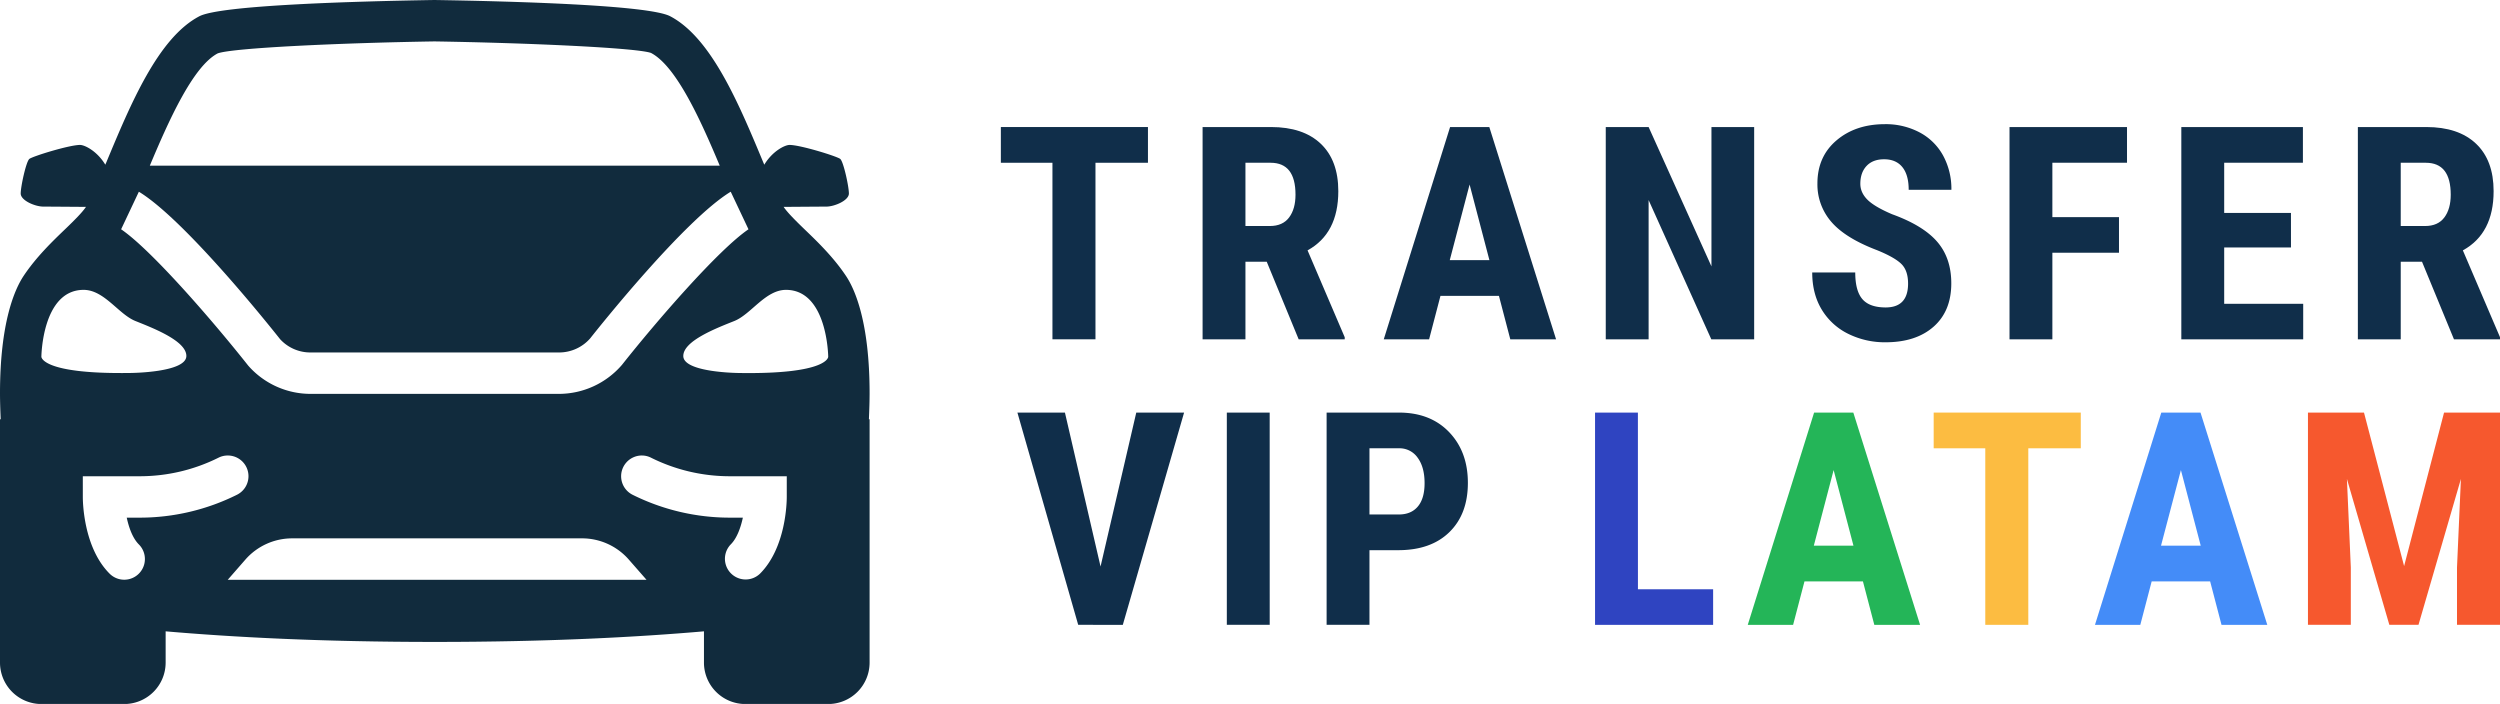
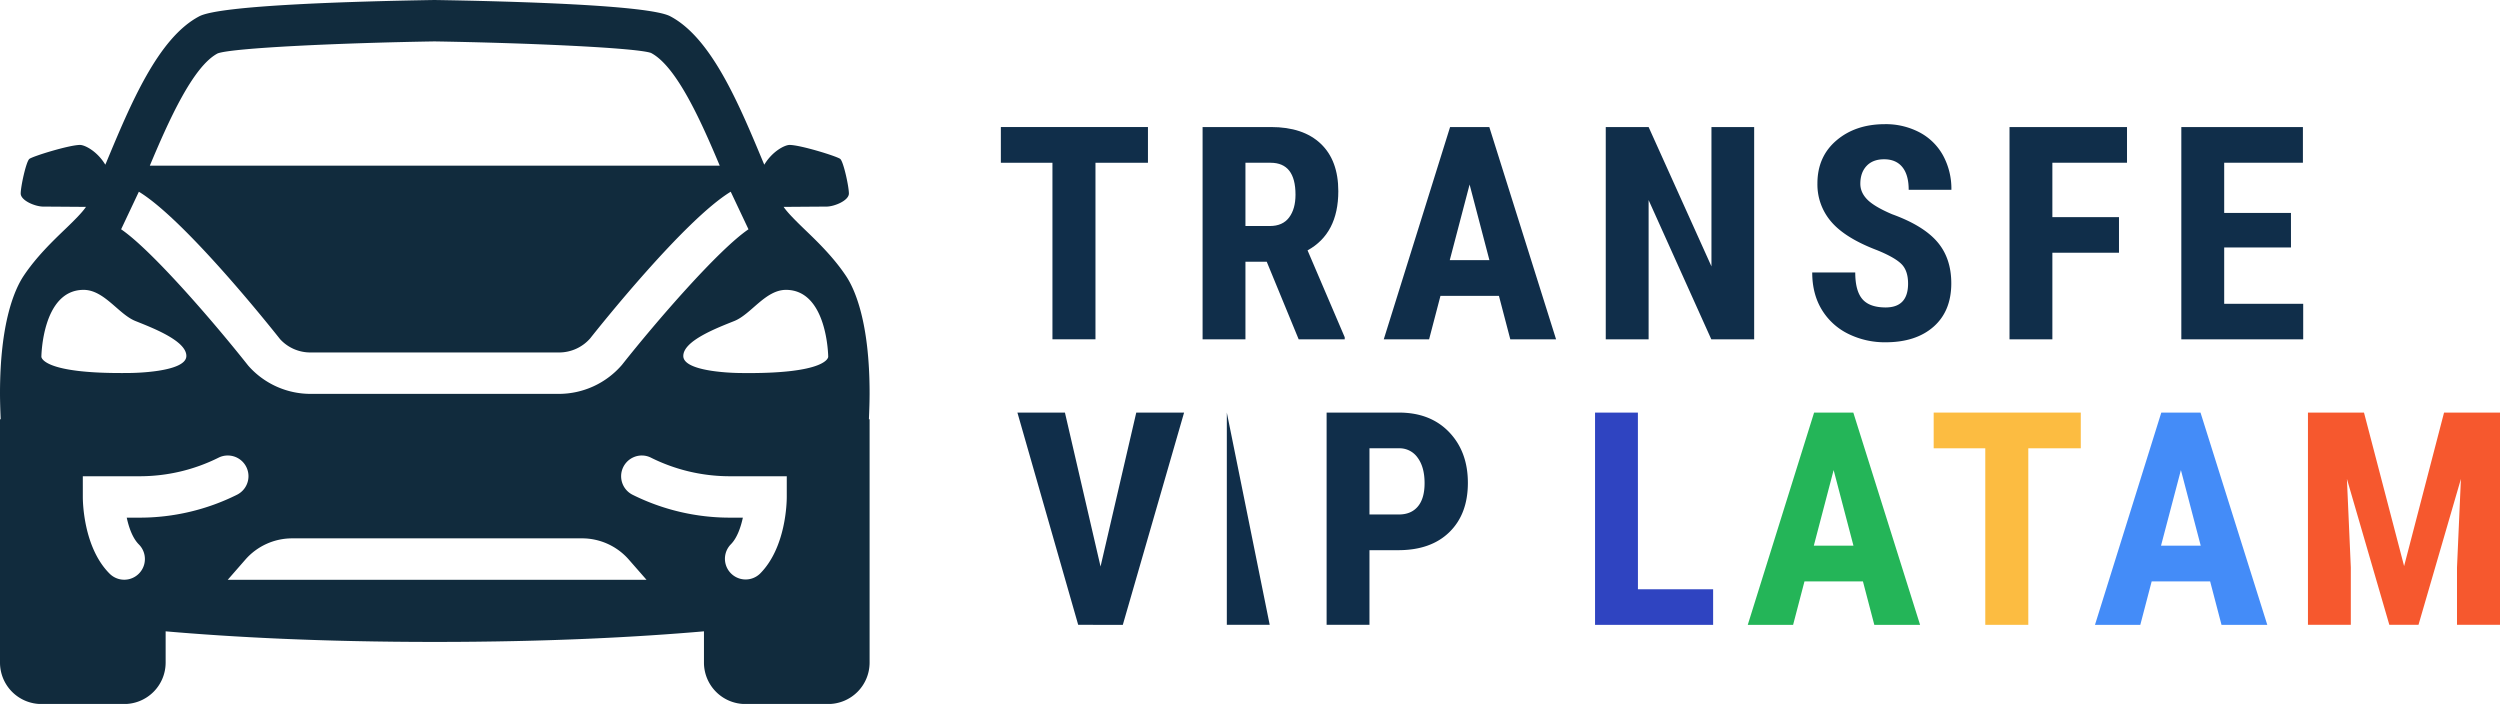
<svg xmlns="http://www.w3.org/2000/svg" viewBox="0 0 1917.55 539.95">
  <defs>
    <style>.cls-1{fill:#102e4a;}.cls-2{fill:#2f44c1;}.cls-3{fill:#24b558;}.cls-4{fill:#fcbc41;}.cls-5{fill:#448cf8;}.cls-6{fill:#f6582e;}.cls-7{fill:#112b3d;}</style>
  </defs>
  <g id="Layer_2" data-name="Layer 2">
    <g id="Layer_2-2" data-name="Layer 2">
      <path class="cls-1" d="M880.5,124.84H840.25V260.25h-33V124.84H767.68V97.44H880.5Z" />
      <path class="cls-1" d="M971.61,200.76H955.28v59.49H922.41V97.44h52.44q24.72,0,38.19,12.8t13.47,36.4q0,32.43-23.59,45.4l28.51,66.64v1.57H996.1Zm-16.33-27.4H974q9.84,0,14.76-6.54t4.92-17.5q0-24.48-19.12-24.48H955.28Z" />
      <path class="cls-1" d="M1149.71,226.92h-44.84l-8.72,33.33h-34.77l50.87-162.81h30.08l51.21,162.81h-35.11ZM1112,199.53h30.41l-15.2-58Z" />
      <path class="cls-1" d="M1345.48,260.25H1312.6l-48.08-106.79V260.25h-32.87V97.44h32.87l48.2,106.9V97.44h32.76Z" />
      <path class="cls-1" d="M1463.53,217.53q0-9.94-5.08-15t-18.51-10.56q-24.48-9.28-35.22-21.75A43.69,43.69,0,0,1,1394,140.71q0-20.57,14.6-33t37.06-12.47a55.55,55.55,0,0,1,26.73,6.32,44,44,0,0,1,18.06,17.84,53.52,53.52,0,0,1,6.31,26.16H1464q0-11.4-4.86-17.39t-14-6q-8.62,0-13.42,5.09t-4.81,13.7q0,6.7,5.37,12.13t19,11.24q23.82,8.61,34.61,21.13t10.79,31.87q0,21.24-13.53,33.21t-36.79,12a63.37,63.37,0,0,1-28.73-6.48,48.67,48.67,0,0,1-20.3-18.56q-7.32-12.09-7.32-28.52h33q0,14.09,5.48,20.46t17.89,6.38Q1463.53,235.76,1463.53,217.53Z" />
      <path class="cls-1" d="M1625.31,193.83h-51.1v66.42h-32.87V97.44h90.12v27.4h-57.25v41.7h51.1Z" />
      <path class="cls-1" d="M1757.23,189.8H1706V233h60.6v27.29h-93.48V97.44h93.26v27.4H1706V163.3h51.21Z" />
-       <path class="cls-1" d="M1857.73,200.76h-16.32v59.49h-32.88V97.44H1861q24.7,0,38.18,12.8t13.47,36.4q0,32.43-23.59,45.4l28.51,66.64v1.57h-35.33Zm-16.32-27.4h18.67q9.84,0,14.76-6.54t4.92-17.5q0-24.48-19.12-24.48h-19.23Z" />
      <path class="cls-1" d="M844.14,434.54l27.4-118.08h36.68l-47,162.8H827l-46.63-162.8h36.45Z" />
-       <path class="cls-1" d="M973.89,479.26H941V316.46h32.87Z" />
+       <path class="cls-1" d="M973.89,479.26H941V316.46Z" />
      <path class="cls-1" d="M1050.41,422v57.25h-32.87V316.46H1073q24.15,0,38.52,15t14.37,38.92q0,23.92-14.2,37.79T1072.33,422Zm0-27.39H1073q9.39,0,14.54-6.15t5.14-17.89q0-12.19-5.25-19.4a16.89,16.89,0,0,0-14.09-7.33h-22.93Z" />
      <path class="cls-2" d="M1256.33,452H1314v27.28h-90.57V316.46h32.87Z" />
      <path class="cls-3" d="M1428.91,445.94h-44.84l-8.72,33.32h-34.78l50.88-162.8h30.08l51.21,162.8h-35.11Zm-37.68-27.39h30.41l-15.21-58Z" />
      <path class="cls-4" d="M1596,343.85h-40.25V479.26h-33V343.85h-39.58V316.46H1596Z" />
      <path class="cls-5" d="M1695.22,445.94h-44.84l-8.72,33.32h-34.77l50.87-162.8h30.08l51.21,162.8h-35.11Zm-37.68-27.39H1688l-15.2-58Z" />
      <path class="cls-6" d="M1813.23,316.46,1844,434.2l30.64-117.74h42.93v162.8h-33V435.21l3-67.87-32.54,111.92h-22.36l-32.54-111.92,3,67.87v44.05h-32.88V316.46Z" />
      <path class="cls-7" d="M333.22,0C273,1,169.38,3.89,152.92,12.47,121.31,29,100.2,79.74,81.58,124.47c-.29.7-.52,1.17-.81,1.86-6.13-10.24-15.62-15.16-19.39-15.16-8.27,0-36.37,8.71-38.86,10.73s-6.64,21.15-6.64,26.52,11,10.05,17.37,10.05c4.1,0,19.08.12,32.69.22C63,163.06,57,169,50.62,175.16c-10.12,9.7-22.71,21.77-32.51,36.47C11.36,221.78,0,247,0,301.74c0,5.6.21,12.51.53,19.85H0v186.6A31.79,31.79,0,0,0,31.76,540H95.29a31.79,31.79,0,0,0,31.76-31.76v-24c50.21,4.37,118.75,8.13,206.45,8.13s156.24-3.76,206.45-8.13v24A31.79,31.79,0,0,0,571.71,540h63.53A31.79,31.79,0,0,0,667,508.19V321.59h-.53c.32-7.34.53-14.25.53-19.85,0-54.76-11.35-80-18.12-90.11v0c-9.79-14.69-22.39-26.74-32.5-36.44C610,169,604,163.05,601.06,158.69c13.61-.1,28.59-.22,32.69-.22,6.35,0,17.37-4.68,17.37-10.05s-4.15-24.5-6.64-26.52-30.59-10.73-38.86-10.73c-3.77,0-13.26,4.92-19.39,15.16-.29-.69-.52-1.16-.81-1.86C566.79,79.74,545.66,29,514,12.44,497.6,3.86,394,1,333.22,0Zm0,31.76c72.72,1.18,155,4.92,166.1,8.84,19.58,10.24,38.26,52,52.73,86.45H114.92C129.39,92.59,148,50.88,167,40.94,178.78,36.69,261.06,32.94,333.25,31.76ZM574.1,175.87c-23.2,15.77-70.63,70.62-97,103.94a63.89,63.89,0,0,1-48.33,22.3H238.21a63.59,63.59,0,0,1-47.83-21.68c-26.8-33.89-74.28-88.79-97.48-104.56l13.61-28.82c35.21,21.38,100.69,103.44,108.32,113.09a31.43,31.43,0,0,0,23.41,10.21H428.82a31.72,31.72,0,0,0,23.88-10.83c7.15-9.07,72.59-91.09,107.78-112.47ZM64,222.33c15.88-.08,26.9,18.65,39.79,23.86s39.26,15.12,39.15,26.89c-.13,12.8-43.05,13-43.05,13-68.28,1-68.15-12.43-68.15-12.43S32.23,222.51,64,222.33Zm539,0c31.76.18,32.26,51.34,32.26,51.34s.12,13.47-68.15,12.43c0,0-42.92-.22-43-13-.11-11.79,26.23-21.7,39.14-26.89S587.13,222.25,603,222.33ZM173.67,349.41a15.88,15.88,0,0,1,8.12,30.06,167.32,167.32,0,0,1-74.38,17.58H97.21c1.63,7.56,4.48,15.71,9.3,20.54A15.86,15.86,0,1,1,84.06,440c-20-20-20.54-54.91-20.54-58.84V365.29h43.89a135.14,135.14,0,0,0,60.18-14.23A15.61,15.61,0,0,1,173.67,349.41Zm319.66,0a15.66,15.66,0,0,1,6.08,1.68,135.25,135.25,0,0,0,60.18,14.2h43.88v15.88c0,3.93-.57,38.9-20.53,58.84a15.87,15.87,0,0,1-22.46-22.42c4.83-4.81,7.67-13,9.31-20.54h-10.2a167.29,167.29,0,0,1-74.38-17.55,15.9,15.9,0,0,1,8.12-30.09ZM224.1,412.93H446.43a47.64,47.64,0,0,1,35.86,16.26l13.59,15.51H174.69l13.55-15.51A47.66,47.66,0,0,1,224.1,412.93Z" />
    </g>
  </g>
</svg>